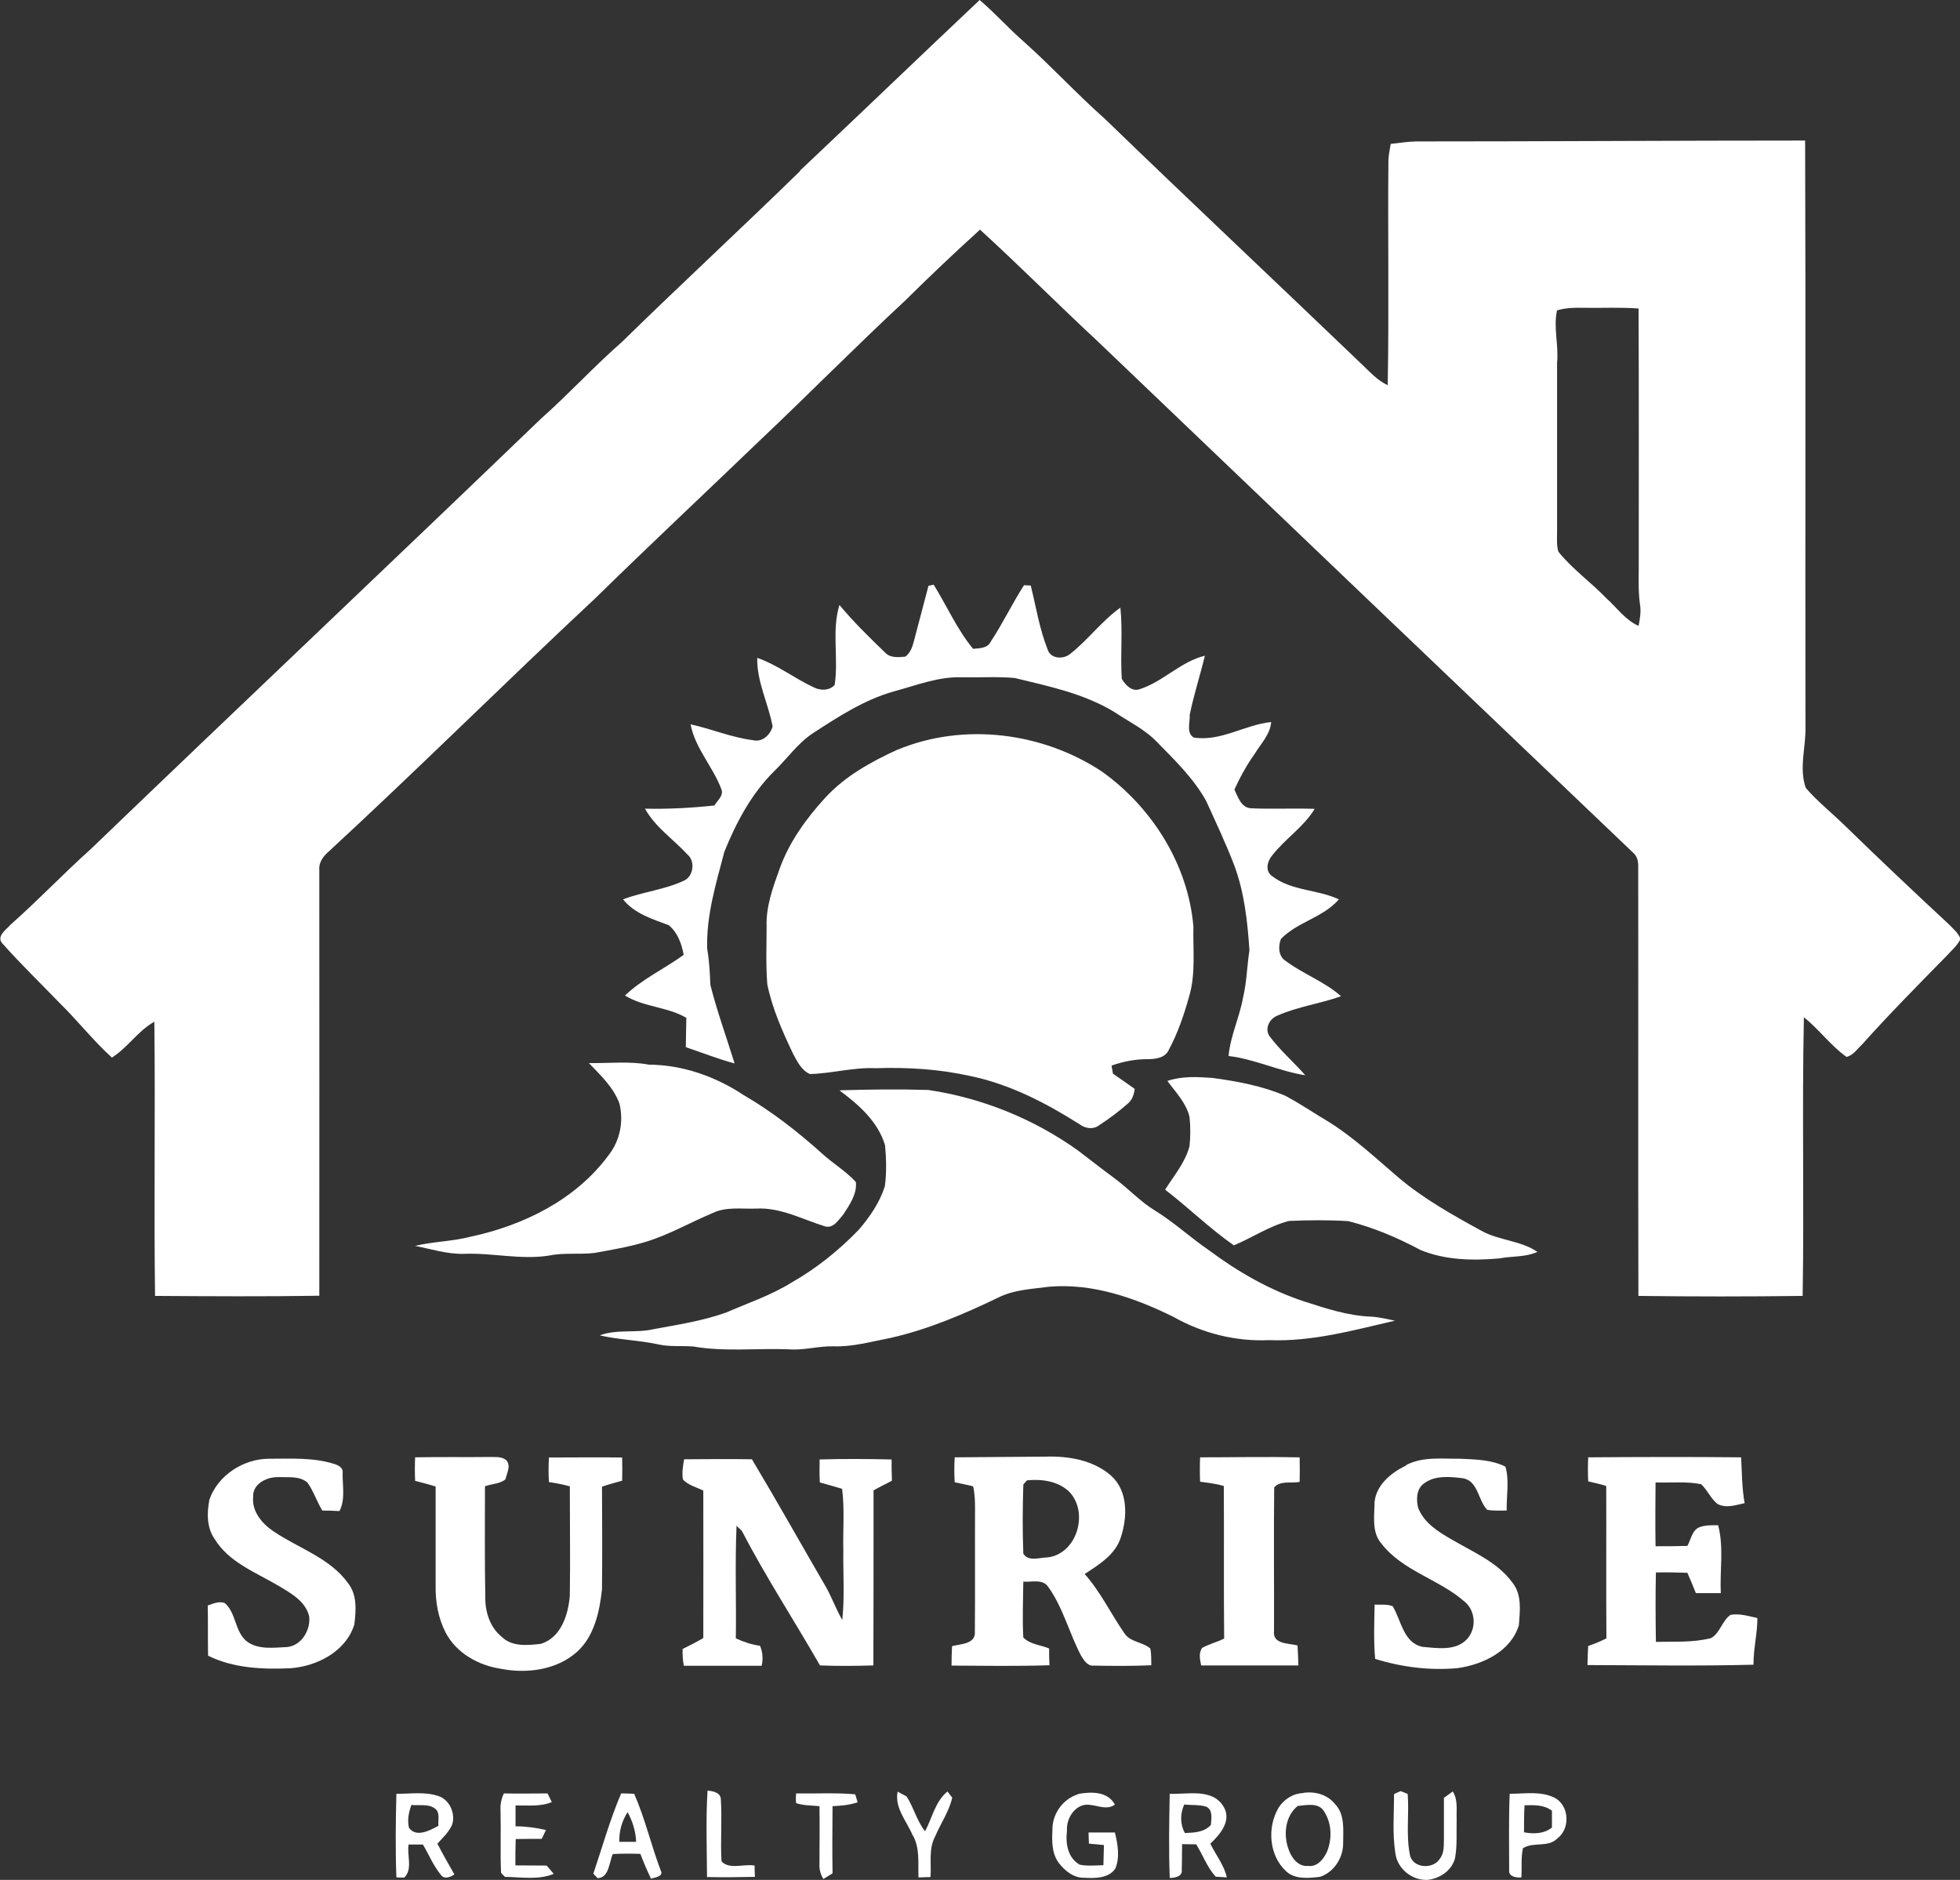
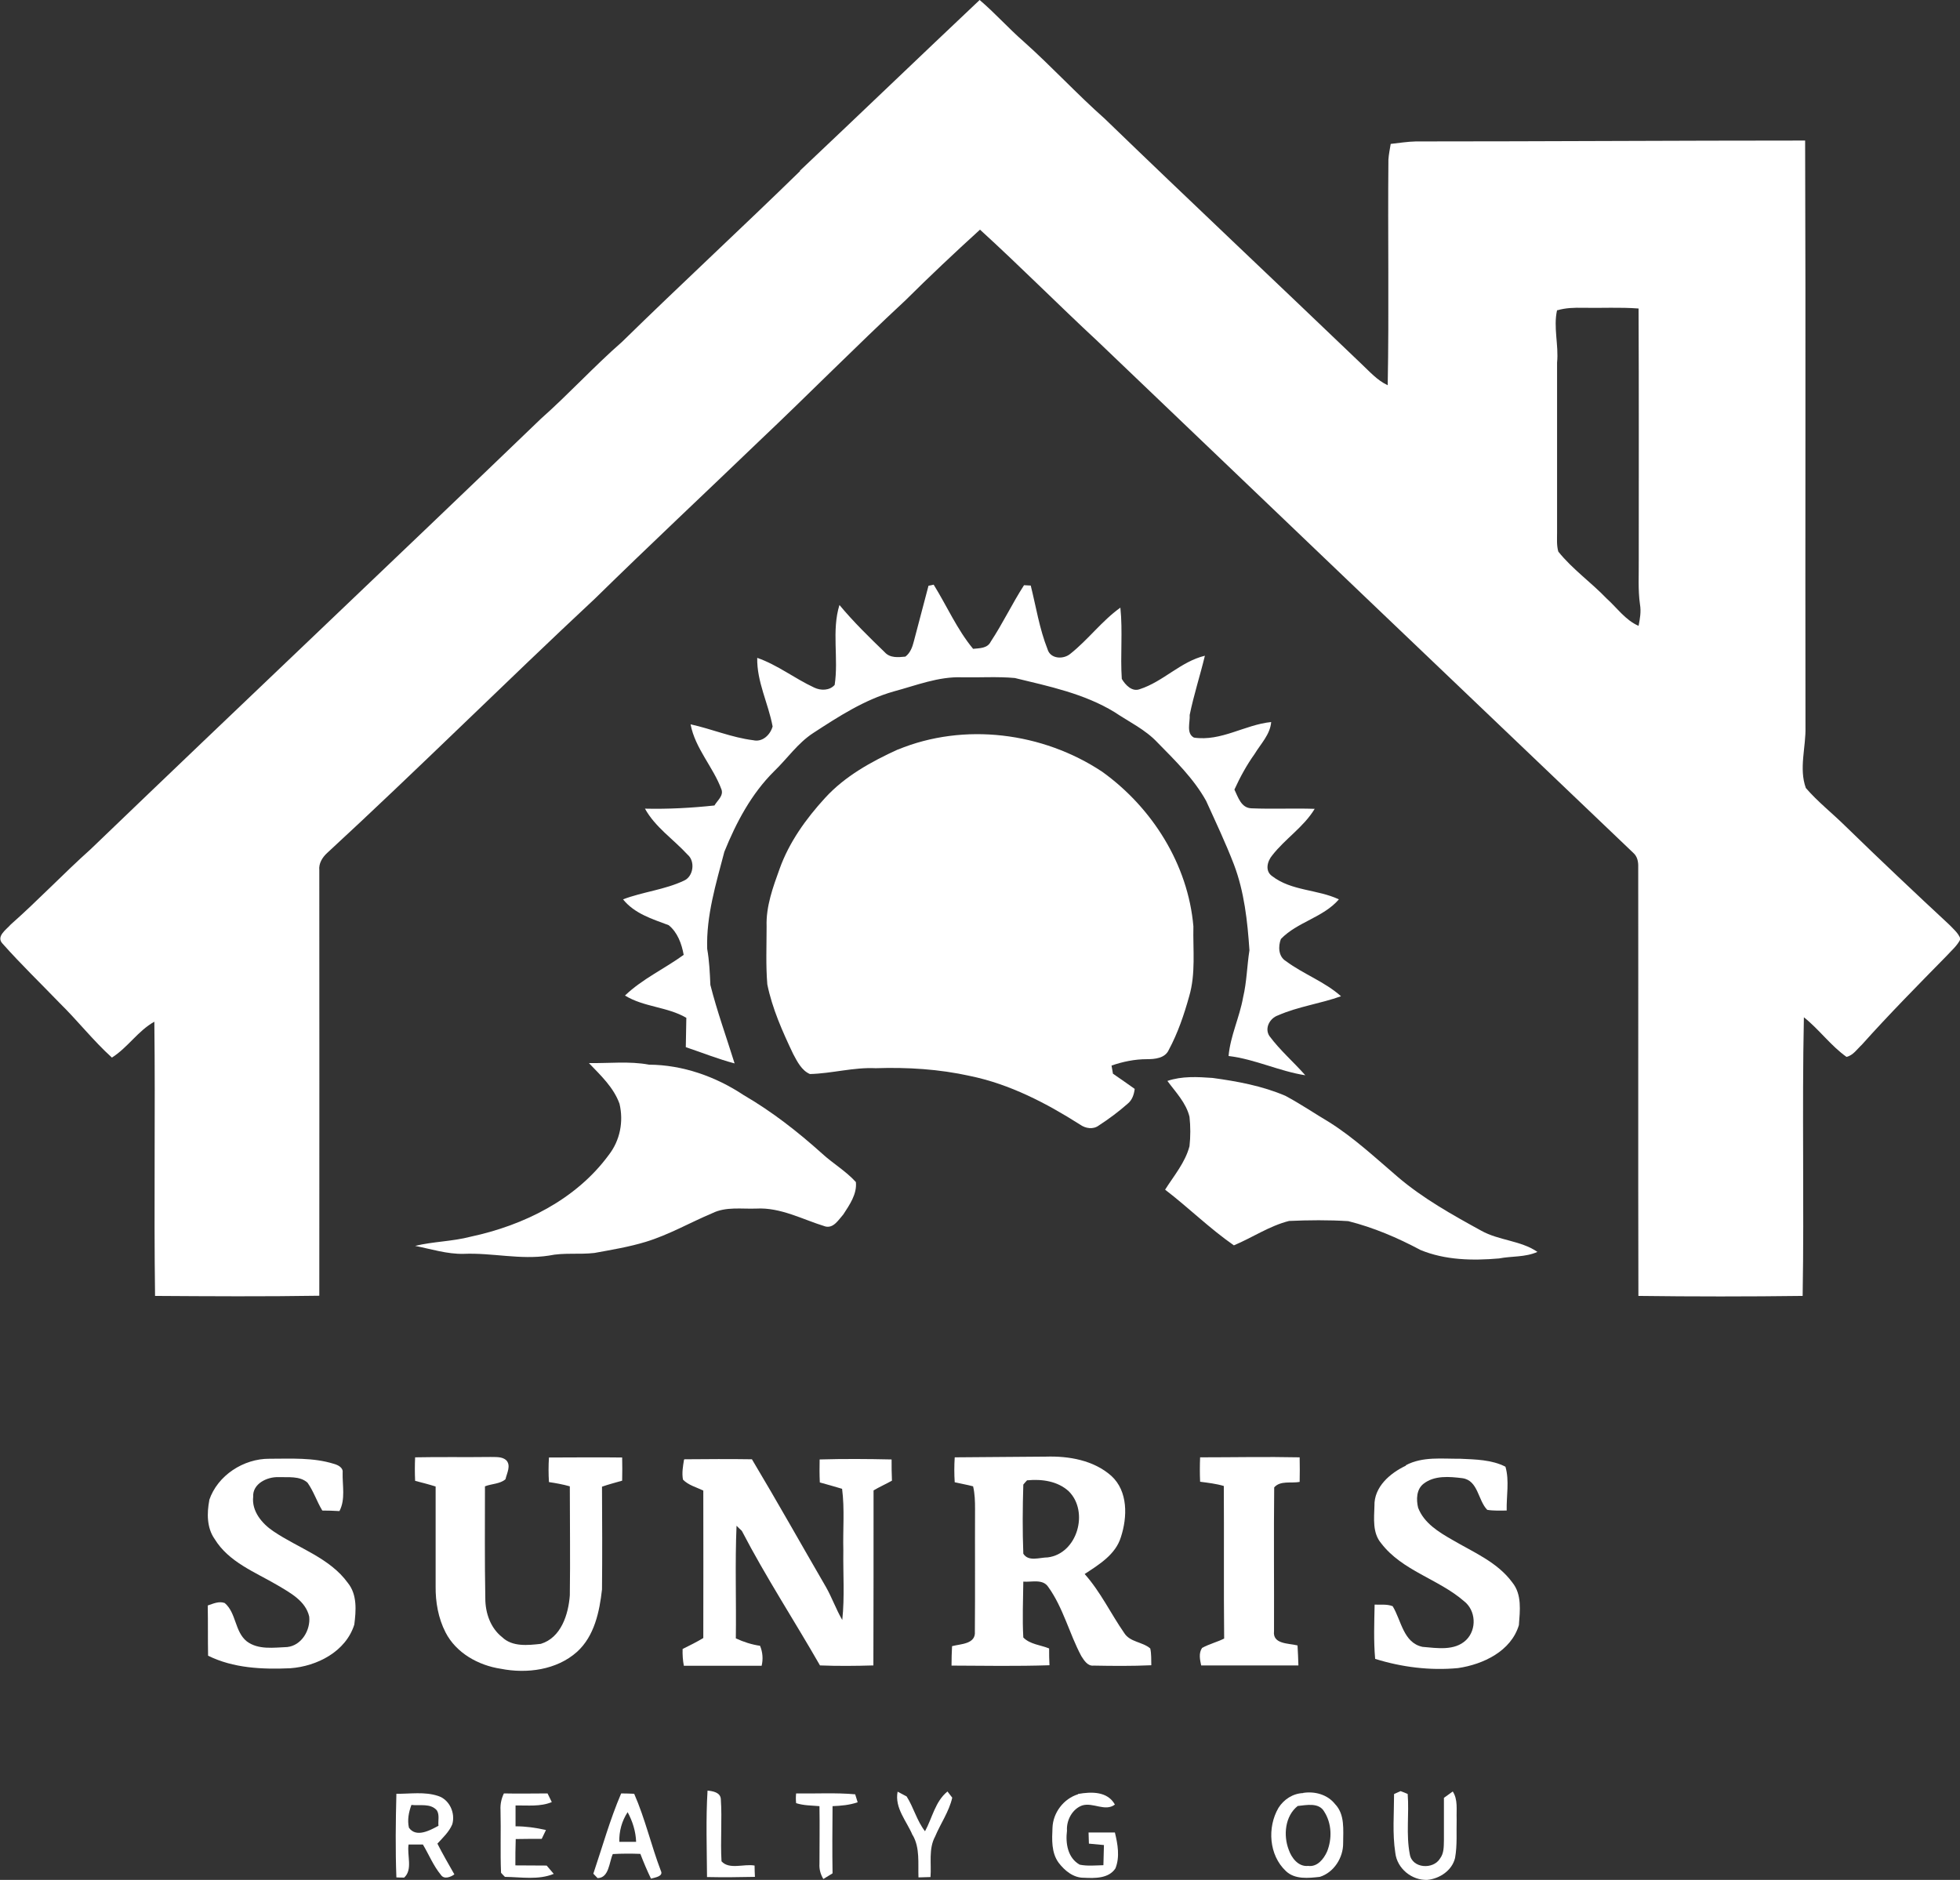
<svg xmlns="http://www.w3.org/2000/svg" id="Capa_2" data-name="Capa 2" viewBox="0 0 110.86 106.33">
  <rect x="0" y="0" width="110.86" height="106.33" fill="#333333" stroke="none" />
  <defs>
    <style>
      .cls-1 {
        fill: #fff;
      }
    </style>
  </defs>
  <g id="Capa_1-2" data-name="Capa 1">
    <g>
      <path class="cls-1" d="M45.24,9.66c3.4-3.21,6.77-6.45,10.17-9.66.87.74,1.63,1.6,2.49,2.35,1.57,1.4,3,2.96,4.58,4.36,4.81,4.65,9.68,9.23,14.51,13.86.47.44.9.94,1.5,1.22.08-4.25,0-8.51.04-12.76.02-.3.08-.59.13-.89.47-.05.94-.13,1.42-.14,7.34,0,14.68-.05,22.02-.05.04,11.05,0,22.11.02,33.17.03,1.14-.38,2.34.02,3.45.67.78,1.49,1.42,2.23,2.15,1.94,1.89,3.91,3.75,5.89,5.59.23.24.51.47.63.8-.18.38-.52.66-.8.97-1.62,1.65-3.24,3.29-4.78,5.01-.27.25-.5.61-.87.69-.9-.64-1.55-1.56-2.41-2.24-.11,5.25.02,10.51-.07,15.76-3.09.04-6.19.04-9.29,0-.02-8.09,0-16.17-.01-24.26.01-.3-.05-.6-.28-.8-10.11-9.64-20.21-19.29-30.3-28.94-2.24-2.08-4.39-4.25-6.65-6.31-1.43,1.3-2.84,2.63-4.22,4-2.8,2.6-5.48,5.32-8.25,7.94-3.1,2.98-6.23,5.91-9.3,8.92-5.1,4.76-10.04,9.68-15.16,14.4-.27.25-.48.59-.44.97,0,8.02.01,16.05,0,24.07-3.09.05-6.19.03-9.29.01-.07-5.17.02-10.34-.04-15.51-.93.52-1.5,1.46-2.4,2.03-1.06-.96-1.94-2.09-2.96-3.09-1.07-1.11-2.19-2.19-3.22-3.35-.4-.41.21-.8.46-1.09,1.55-1.37,2.97-2.87,4.51-4.25,8.47-8.14,17-16.2,25.47-24.35,1.58-1.4,3-2.96,4.59-4.35,3.33-3.26,6.75-6.42,10.08-9.67ZM88.07,17.54c-.22.98.1,1.98,0,2.97,0,3.21,0,6.42,0,9.63,0,.35-.03.71.07,1.06.8,1,1.86,1.74,2.74,2.66.59.53,1.06,1.22,1.8,1.54.08-.4.15-.81.08-1.21-.12-.84-.06-1.69-.07-2.53,0-4.74.01-9.48-.01-14.21-1.05-.08-2.1-.02-3.14-.04-.49-.01-.98,0-1.45.14Z" />
      <path class="cls-1" d="M52.52,33.13c.07-.01.22-.04.29-.06.75,1.21,1.32,2.53,2.23,3.63.37-.04.81-.02,1-.41.68-1.03,1.21-2.15,1.88-3.19.12,0,.25.02.38.02.3,1.2.49,2.44.95,3.6.16.56.9.59,1.29.26,1.01-.8,1.78-1.86,2.83-2.61.14,1.34-.01,2.69.08,4.03.2.34.58.75,1.02.58,1.33-.43,2.31-1.56,3.68-1.89-.27,1.12-.63,2.22-.86,3.35.03.41-.21,1.04.24,1.28,1.54.23,2.88-.73,4.37-.88-.06.71-.59,1.23-.94,1.81-.45.63-.82,1.31-1.14,2.01.21.43.38,1.04.96,1.06,1.19.05,2.39-.01,3.58.03-.62,1.03-1.67,1.69-2.4,2.63-.28.33-.43.89,0,1.18,1.09.84,2.56.74,3.77,1.31-.89,1.03-2.34,1.27-3.28,2.24-.16.41-.15.99.28,1.25.99.74,2.19,1.16,3.12,1.99-1.17.42-2.42.58-3.56,1.08-.47.16-.78.73-.49,1.17.6.81,1.37,1.47,2.03,2.22-1.48-.23-2.84-.91-4.34-1.09.1-1.14.62-2.18.82-3.31.21-.88.22-1.78.36-2.67-.11-1.64-.29-3.31-.88-4.86-.47-1.22-1.03-2.4-1.57-3.59-.7-1.26-1.75-2.28-2.75-3.3-.68-.73-1.61-1.17-2.43-1.72-1.72-1.05-3.71-1.46-5.64-1.93-.99-.09-2-.02-2.99-.04-1.33-.05-2.59.46-3.86.8-1.66.47-3.12,1.42-4.55,2.35-.88.57-1.47,1.45-2.22,2.17-1.28,1.27-2.14,2.89-2.81,4.55-.47,1.8-1.03,3.61-.97,5.49.12.68.15,1.36.18,2.04.38,1.5.91,2.96,1.37,4.44-.94-.25-1.84-.61-2.76-.92.01-.56.02-1.11.03-1.66-1.08-.63-2.4-.6-3.47-1.26.98-.94,2.23-1.51,3.32-2.3-.11-.62-.35-1.28-.85-1.68-.93-.35-1.93-.65-2.58-1.46,1.13-.43,2.35-.54,3.45-1.06.54-.24.64-1.1.2-1.47-.8-.87-1.83-1.55-2.41-2.6,1.32.03,2.62-.04,3.93-.18.16-.28.52-.54.4-.9-.47-1.28-1.49-2.32-1.75-3.69,1.19.26,2.33.75,3.55.9.52.12.96-.31,1.09-.78-.24-1.3-.9-2.53-.87-3.88,1.15.4,2.12,1.17,3.22,1.68.37.18.87.18,1.16-.15.23-1.5-.18-3.06.27-4.52.79.95,1.67,1.81,2.56,2.67.3.34.77.29,1.17.25.28-.21.4-.55.48-.87.28-1.05.55-2.1.83-3.15Z" />
      <path class="cls-1" d="M50.78,42.4c3.75-1.55,8.2-.98,11.56,1.25,2.83,2.03,4.86,5.25,5.16,8.75-.03,1.32.14,2.67-.24,3.96-.29,1.04-.64,2.07-1.15,3.02-.21.48-.79.53-1.25.53-.68,0-1.35.14-1.99.36.02.11.06.34.08.46.41.28.82.57,1.23.86-.04.32-.14.63-.4.84-.51.45-1.06.86-1.63,1.23-.32.24-.75.17-1.06-.05-1.92-1.22-3.98-2.29-6.22-2.75-1.75-.39-3.55-.5-5.34-.44-1.25-.06-2.48.3-3.72.33-.47-.2-.72-.71-.95-1.14-.6-1.26-1.18-2.56-1.46-3.93-.09-1.09-.04-2.19-.04-3.28-.04-1.13.36-2.22.74-3.27.54-1.5,1.49-2.82,2.56-3.99,1.13-1.24,2.62-2.06,4.13-2.75Z" />
      <path class="cls-1" d="M33.31,60.13c1.13.02,2.28-.12,3.4.09,1.9.01,3.77.67,5.35,1.72,1.6.93,3.06,2.07,4.44,3.31.61.56,1.35.99,1.91,1.61.07.68-.36,1.29-.71,1.83-.27.3-.55.8-1.02.68-1.28-.39-2.53-1.09-3.91-1.01-.83.03-1.71-.12-2.48.26-1.26.53-2.45,1.22-3.76,1.62-.95.29-1.93.45-2.91.63-.86.1-1.73-.03-2.58.15-1.61.25-3.21-.17-4.82-.1-.93.02-1.83-.27-2.74-.45,1.03-.25,2.11-.25,3.14-.52,3-.64,5.96-2.1,7.81-4.62.64-.82.85-1.89.61-2.9-.33-.92-1.06-1.6-1.72-2.29Z" />
      <path class="cls-1" d="M66.03,61.14c.82-.28,1.7-.23,2.55-.17,1.4.19,2.81.45,4.12,1.01.86.46,1.67,1.01,2.51,1.51,1.39.88,2.6,2.01,3.85,3.08,1.43,1.22,3.08,2.14,4.72,3.04,1,.56,2.23.55,3.18,1.2-.69.31-1.45.23-2.17.37-1.49.13-3.05.1-4.45-.48-1.29-.69-2.65-1.27-4.08-1.63-1.11-.07-2.24-.06-3.35-.01-1.11.28-2.07.94-3.12,1.38-1.38-.96-2.57-2.14-3.89-3.15.5-.79,1.14-1.54,1.38-2.46.06-.55.06-1.11,0-1.66-.19-.79-.78-1.39-1.25-2.03Z" />
-       <path class="cls-1" d="M47.52,61.67c1.66-.05,3.32-.07,4.98-.02,3.05.45,5.98,1.64,8.48,3.43.67.51,1.33,1.03,2.01,1.53.81.59,1.49,1.35,2.35,1.87,1.07.66,1.99,1.52,3.03,2.23,1.65,1.23,3.46,2.27,5.42,2.91,1.21.39,2.45.8,3.73.85.47.02.92.14,1.38.23-2.34.54-4.7,1.2-7.12,1.1-1.88.09-3.77-.39-5.4-1.31-2.18-1.08-4.58-1.92-7.04-1.71-.96.13-1.96.16-2.85.6-1.97.95-4,1.82-6.14,2.3-1.06.2-2.12.51-3.21.47-.85-.02-1.68.24-2.53.17-1.8-.07-3.62.15-5.4-.16-.68-.05-1.36.03-2.03-.13-1.08-.23-2.19-.25-3.26-.5.97-.36,2.01-.12,3-.34,1.39-.26,2.81-.47,4.15-.95,1.24-.54,2.53-.97,3.69-1.69,1.41-.8,2.69-1.83,3.81-2.99.63-.73,1.19-1.55,1.48-2.47.1-.76.08-1.55.01-2.31-.4-1.34-1.48-2.29-2.56-3.09Z" />
      <path class="cls-1" d="M54.01,82.43c1.72-.02,3.43-.02,5.15-.04,1.29-.04,2.7.2,3.7,1.09.95.87.91,2.33.54,3.46-.3.99-1.23,1.55-2.05,2.09.9,1.01,1.47,2.23,2.24,3.34.33.52,1.03.49,1.47.87.07.31.05.63.06.95-1.09.05-2.18.04-3.26.02-.34.04-.54-.29-.7-.54-.68-1.27-1.02-2.73-1.87-3.91-.31-.47-.94-.26-1.41-.3-.01,1.05-.06,2.1,0,3.16.38.39.97.42,1.46.62,0,.32,0,.63.02.95-1.85.06-3.69.03-5.54.02,0-.37.01-.74.03-1.1.49-.13,1.35-.11,1.29-.83.02-2.31,0-4.62.01-6.93,0-.43-.01-.86-.11-1.28-.34-.09-.69-.15-1.04-.23-.03-.47-.03-.93,0-1.4ZM58.1,83.72c-.06.06-.17.19-.22.25-.04,1.3-.05,2.61,0,3.91.29.47.93.21,1.38.21,1.68-.21,2.35-2.59,1.19-3.74-.63-.58-1.53-.7-2.35-.62Z" />
      <path class="cls-1" d="M23.47,82.43c1.43-.03,2.85,0,4.28-.02.3.01.64-.03.88.18.29.3.04.73-.04,1.08-.31.27-.78.25-1.16.4,0,2.11-.02,4.23.02,6.34,0,.82.29,1.67.95,2.19.58.56,1.46.46,2.19.38,1.15-.35,1.56-1.67,1.64-2.74.03-2.06,0-4.11,0-6.17-.39-.11-.78-.18-1.18-.24-.03-.46-.03-.93,0-1.39,1.38,0,2.76-.02,4.14,0,.01.44.01.87,0,1.31-.38.11-.77.21-1.14.34.01,1.94.02,3.88,0,5.81-.14,1.26-.43,2.64-1.41,3.53-1.15,1.03-2.84,1.25-4.31.96-1.27-.19-2.53-.89-3.13-2.06-.41-.8-.57-1.71-.56-2.6,0-1.89,0-3.77,0-5.65-.38-.12-.77-.22-1.16-.32-.02-.44-.02-.89,0-1.33Z" />
      <path class="cls-1" d="M67.88,82.43c1.88,0,3.75-.04,5.63,0,.01.46.01.93,0,1.39-.48.09-1.09-.09-1.44.31-.03,2.71,0,5.42-.01,8.13-.09.75.83.68,1.33.81.02.37.04.75.05,1.13-1.83,0-3.67,0-5.5,0-.07-.33-.15-.69.05-.99.4-.22.85-.33,1.25-.53-.03-2.88,0-5.75-.02-8.63-.44-.13-.89-.18-1.34-.24-.02-.46-.02-.92,0-1.38Z" />
-       <path class="cls-1" d="M89.81,82.43c2.89-.02,5.78-.03,8.67,0,.05.86.04,1.74.2,2.59-.5.11-1.06.31-1.55.04-.37-.31-.56-.78-.91-1.11-.84-.17-1.72-.07-2.58-.1-.01,1.2-.02,2.41,0,3.61.6,0,1.2,0,1.8-.02.21-.37.27-.95.75-1.08.32-.11.66-.08.99-.09.33,1.25.09,2.56.15,3.84-.47,0-.94,0-1.41,0-.15-.39-.32-.77-.48-1.15-.6-.02-1.19-.03-1.78-.02-.03,1.31-.02,2.62,0,3.93,1.04-.03,2.11.05,3.13-.22.5-.29.62-.99,1.09-1.31.51-.09,1.02.07,1.52.18,0,.89-.23,1.75-.22,2.64-3.13.08-6.26.03-9.39.02,0-.36.02-.72.04-1.08.35-.12.7-.26,1.03-.43-.02-2.87,0-5.75-.01-8.62-.34-.11-.68-.18-1.02-.26-.02-.46-.02-.91,0-1.37Z" />
      <path class="cls-1" d="M38.72,82.54c1.27-.01,2.54-.02,3.81,0,1.43,2.39,2.79,4.82,4.19,7.23.34.6.57,1.26.92,1.86.14-1.31.04-2.63.06-3.94-.03-1.16.08-2.33-.07-3.48-.42-.13-.84-.24-1.26-.36-.02-.43-.02-.87-.01-1.3,1.36-.04,2.71-.03,4.07,0,0,.4,0,.8.02,1.2-.34.19-.7.35-1.04.55,0,3.3,0,6.6-.01,9.9-1.01.03-2.01.04-3.02,0-1.46-2.55-3.07-5.01-4.42-7.61-.08-.07-.23-.22-.3-.29-.09,2.12-.01,4.25-.04,6.37.43.2.89.35,1.37.42.15.36.18.75.09,1.13-1.47,0-2.93,0-4.4,0-.06-.31-.08-.63-.07-.95.4-.2.79-.39,1.17-.62.01-2.78,0-5.56,0-8.34-.39-.19-.84-.3-1.15-.62-.07-.38,0-.76.06-1.13Z" />
      <path class="cls-1" d="M11.83,84.86c.47-1.41,1.95-2.36,3.41-2.35,1.22,0,2.47-.08,3.65.29.22.06.53.21.49.49-.02.72.17,1.51-.18,2.18-.33-.02-.65-.03-.97-.03-.31-.51-.49-1.09-.84-1.58-.44-.39-1.1-.29-1.65-.31-.63-.02-1.46.37-1.42,1.11-.09.82.5,1.52,1.14,1.95,1.41.96,3.19,1.5,4.22,2.93.53.66.46,1.56.36,2.35-.48,1.53-2.11,2.36-3.62,2.47-1.57.07-3.22,0-4.65-.71-.02-.95,0-1.89-.02-2.84.3-.1.63-.26.96-.14.66.56.56,1.62,1.25,2.17.65.49,1.53.35,2.29.32.81-.09,1.32-.96,1.24-1.72-.2-.89-1.08-1.35-1.8-1.78-1.26-.74-2.75-1.3-3.55-2.61-.45-.64-.44-1.47-.3-2.2Z" />
      <path class="cls-1" d="M79.51,82.88c.95-.51,2.06-.36,3.09-.37.85.04,1.77.05,2.55.45.23.79.05,1.66.07,2.48-.37,0-.74.02-1.1-.04-.53-.54-.51-1.66-1.4-1.79-.74-.09-1.59-.17-2.21.32-.4.32-.41.89-.3,1.35.33.87,1.17,1.38,1.94,1.82,1.19.7,2.55,1.26,3.39,2.41.55.68.43,1.6.37,2.41-.44,1.47-2.01,2.22-3.44,2.43-1.58.15-3.18-.05-4.69-.52-.09-1.02-.05-2.05-.03-3.07.34.02.69-.04,1.02.09.49.8.6,2.07,1.69,2.3.82.07,1.82.24,2.47-.39.61-.6.55-1.68-.13-2.2-1.44-1.25-3.49-1.71-4.68-3.27-.5-.59-.4-1.4-.38-2.11-.03-1.08.89-1.86,1.78-2.28Z" />
      <path class="cls-1" d="M40.02,101.28c.3.03.72.1.75.47.08,1.17-.03,2.35.04,3.53.44.49,1.27.13,1.87.24,0,.21.01.43.02.64-.9.02-1.81.03-2.71.01-.01-1.63-.07-3.27.03-4.9Z" />
      <path class="cls-1" d="M78.84,101.48c.12-.06.25-.11.38-.17.13.05.27.1.4.16.09,1.13-.1,2.29.12,3.41.13.81,1.33.88,1.71.24.23-.3.21-.69.22-1.04,0-.8,0-1.6,0-2.39.12-.09.37-.27.5-.36.3.46.2,1.03.22,1.56-.02.73.04,1.48-.09,2.2-.17.71-.87,1.17-1.56,1.24-.88.04-1.72-.64-1.82-1.53-.17-1.1-.07-2.21-.07-3.32Z" />
      <path class="cls-1" d="M60.98,101.47c.74-.13,1.66-.16,2.08.6-.55.42-1.23-.14-1.85.05-.56.2-.9.84-.86,1.43-.09.71.04,1.54.72,1.92.44.09.89.04,1.34.03.01-.38.02-.76.03-1.14-.28-.03-.56-.05-.85-.08,0-.16-.02-.47-.02-.63.49,0,.99,0,1.49,0,.16.66.29,1.38.03,2.03-.38.58-1.17.56-1.78.53-.6.01-1.1-.41-1.44-.86-.41-.57-.37-1.31-.34-1.97.03-.85.63-1.64,1.44-1.89Z" />
-       <path class="cls-1" d="M73.71,101.41c.66-.1,1.37.09,1.8.63.57.59.46,1.46.46,2.21.01.82-.52,1.66-1.32,1.91-.64.07-1.41.16-1.92-.33-.96-.9-1.06-2.47-.42-3.57.3-.48.82-.82,1.4-.84ZM73.4,102.15c-.72.57-.82,1.66-.51,2.47.16.47.55.98,1.1.92.52.07.88-.39,1.07-.81.29-.72.27-1.59-.16-2.26-.3-.53-1-.37-1.5-.32Z" />
+       <path class="cls-1" d="M73.71,101.41c.66-.1,1.37.09,1.8.63.57.59.46,1.46.46,2.21.01.82-.52,1.66-1.32,1.91-.64.07-1.41.16-1.92-.33-.96-.9-1.06-2.47-.42-3.57.3-.48.82-.82,1.4-.84ZM73.4,102.15c-.72.57-.82,1.66-.51,2.47.16.47.55.98,1.1.92.52.07.88-.39,1.07-.81.29-.72.27-1.59-.16-2.26-.3-.53-1-.37-1.5-.32" />
      <path class="cls-1" d="M22.42,101.46c.78.01,1.59-.13,2.35.12.65.2,1,.97.81,1.61-.18.43-.53.75-.84,1.09.3.59.63,1.16.96,1.74-.21.15-.58.3-.76.03-.43-.52-.68-1.15-1.02-1.72-.27,0-.54,0-.81,0-.1.6.25,1.42-.25,1.87-.11,0-.33,0-.44-.01-.06-1.57-.04-3.15,0-4.72ZM23.27,102.09c-.15.41-.24.85-.14,1.29.41.58,1.19.15,1.67-.11-.03-.29.07-.61-.09-.87-.36-.42-.97-.25-1.45-.31Z" />
      <path class="cls-1" d="M28.52,101.44c.82.02,1.64,0,2.45,0,.06.12.18.37.24.49-.65.27-1.36.18-2.05.19,0,.39,0,.78,0,1.18.58,0,1.15.08,1.72.21-.06.12-.18.37-.24.5-.49,0-.98,0-1.47.01-.02.5-.02.99-.02,1.49.59,0,1.18.01,1.77.01.1.12.3.35.4.47-.87.36-1.84.18-2.76.17-.06-.06-.17-.17-.22-.23-.05-1.18,0-2.37-.03-3.55-.02-.33.05-.65.19-.94Z" />
      <path class="cls-1" d="M35.13,101.44c.25,0,.5.01.74.02.62,1.41.96,2.92,1.51,4.36.16.32-.36.38-.56.44-.22-.46-.42-.93-.6-1.4-.52-.02-1.04-.02-1.56.01-.21.47-.21,1.35-.86,1.36-.06-.06-.18-.19-.24-.25.51-1.51.94-3.06,1.57-4.53ZM35.03,104.18c.31,0,.63,0,.95,0-.02-.59-.2-1.16-.48-1.68-.33.5-.49,1.09-.47,1.69Z" />
      <path class="cls-1" d="M45.03,101.44c1.11.02,2.23-.05,3.34.05.04.11.1.34.14.45-.46.16-.94.2-1.42.22-.01,1.27-.02,2.54,0,3.8-.13.08-.39.24-.52.32-.16-.26-.24-.56-.22-.86,0-1.09.02-2.17,0-3.26-.44-.04-.89-.03-1.32-.17-.02-.19-.02-.37,0-.56Z" />
      <path class="cls-1" d="M51.62,103.81c-.33-.8-1.03-1.54-.85-2.47.13.07.38.2.51.27.4.63.58,1.38,1.04,1.97.41-.75.57-1.68,1.27-2.25.07.09.2.26.27.35-.18.79-.66,1.46-.97,2.2-.38.7-.2,1.53-.26,2.29-.17,0-.51.02-.68.02-.03-.8.09-1.66-.32-2.38Z" />
-       <path class="cls-1" d="M66.14,101.46c1.01.05,2.4-.33,3.05.7.51.8-.17,1.59-.73,2.12.3.64.78,1.21.93,1.91-.16-.01-.47-.03-.63-.04-.48-.53-.73-1.23-1.1-1.83-.27,0-.54-.01-.8-.01-.01.48,0,.97-.02,1.46.05.38-.41.45-.68.45-.06-1.59-.03-3.18,0-4.77ZM67.02,103.68c.52-.02,1.1-.04,1.47-.46.02-.35.13-.84-.26-1.03-.4-.12-.83-.08-1.25-.12-.23.51-.24,1.11.04,1.61Z" />
-       <path class="cls-1" d="M85.4,101.46c.85,0,1.77-.17,2.56.24.81.46.86,1.74.12,2.29-.52.53-1.35.17-1.94.55-.12.54-.05,1.1-.09,1.65-.28.03-.74-.04-.69-.42,0-1.44-.03-2.87.03-4.31ZM86.23,102.11c-.03.51-.03,1.02-.03,1.53.54.1,1.13.09,1.58-.27,0-.32,0-.64,0-.95-.45-.35-1.02-.32-1.55-.31Z" />
    </g>
  </g>
</svg>